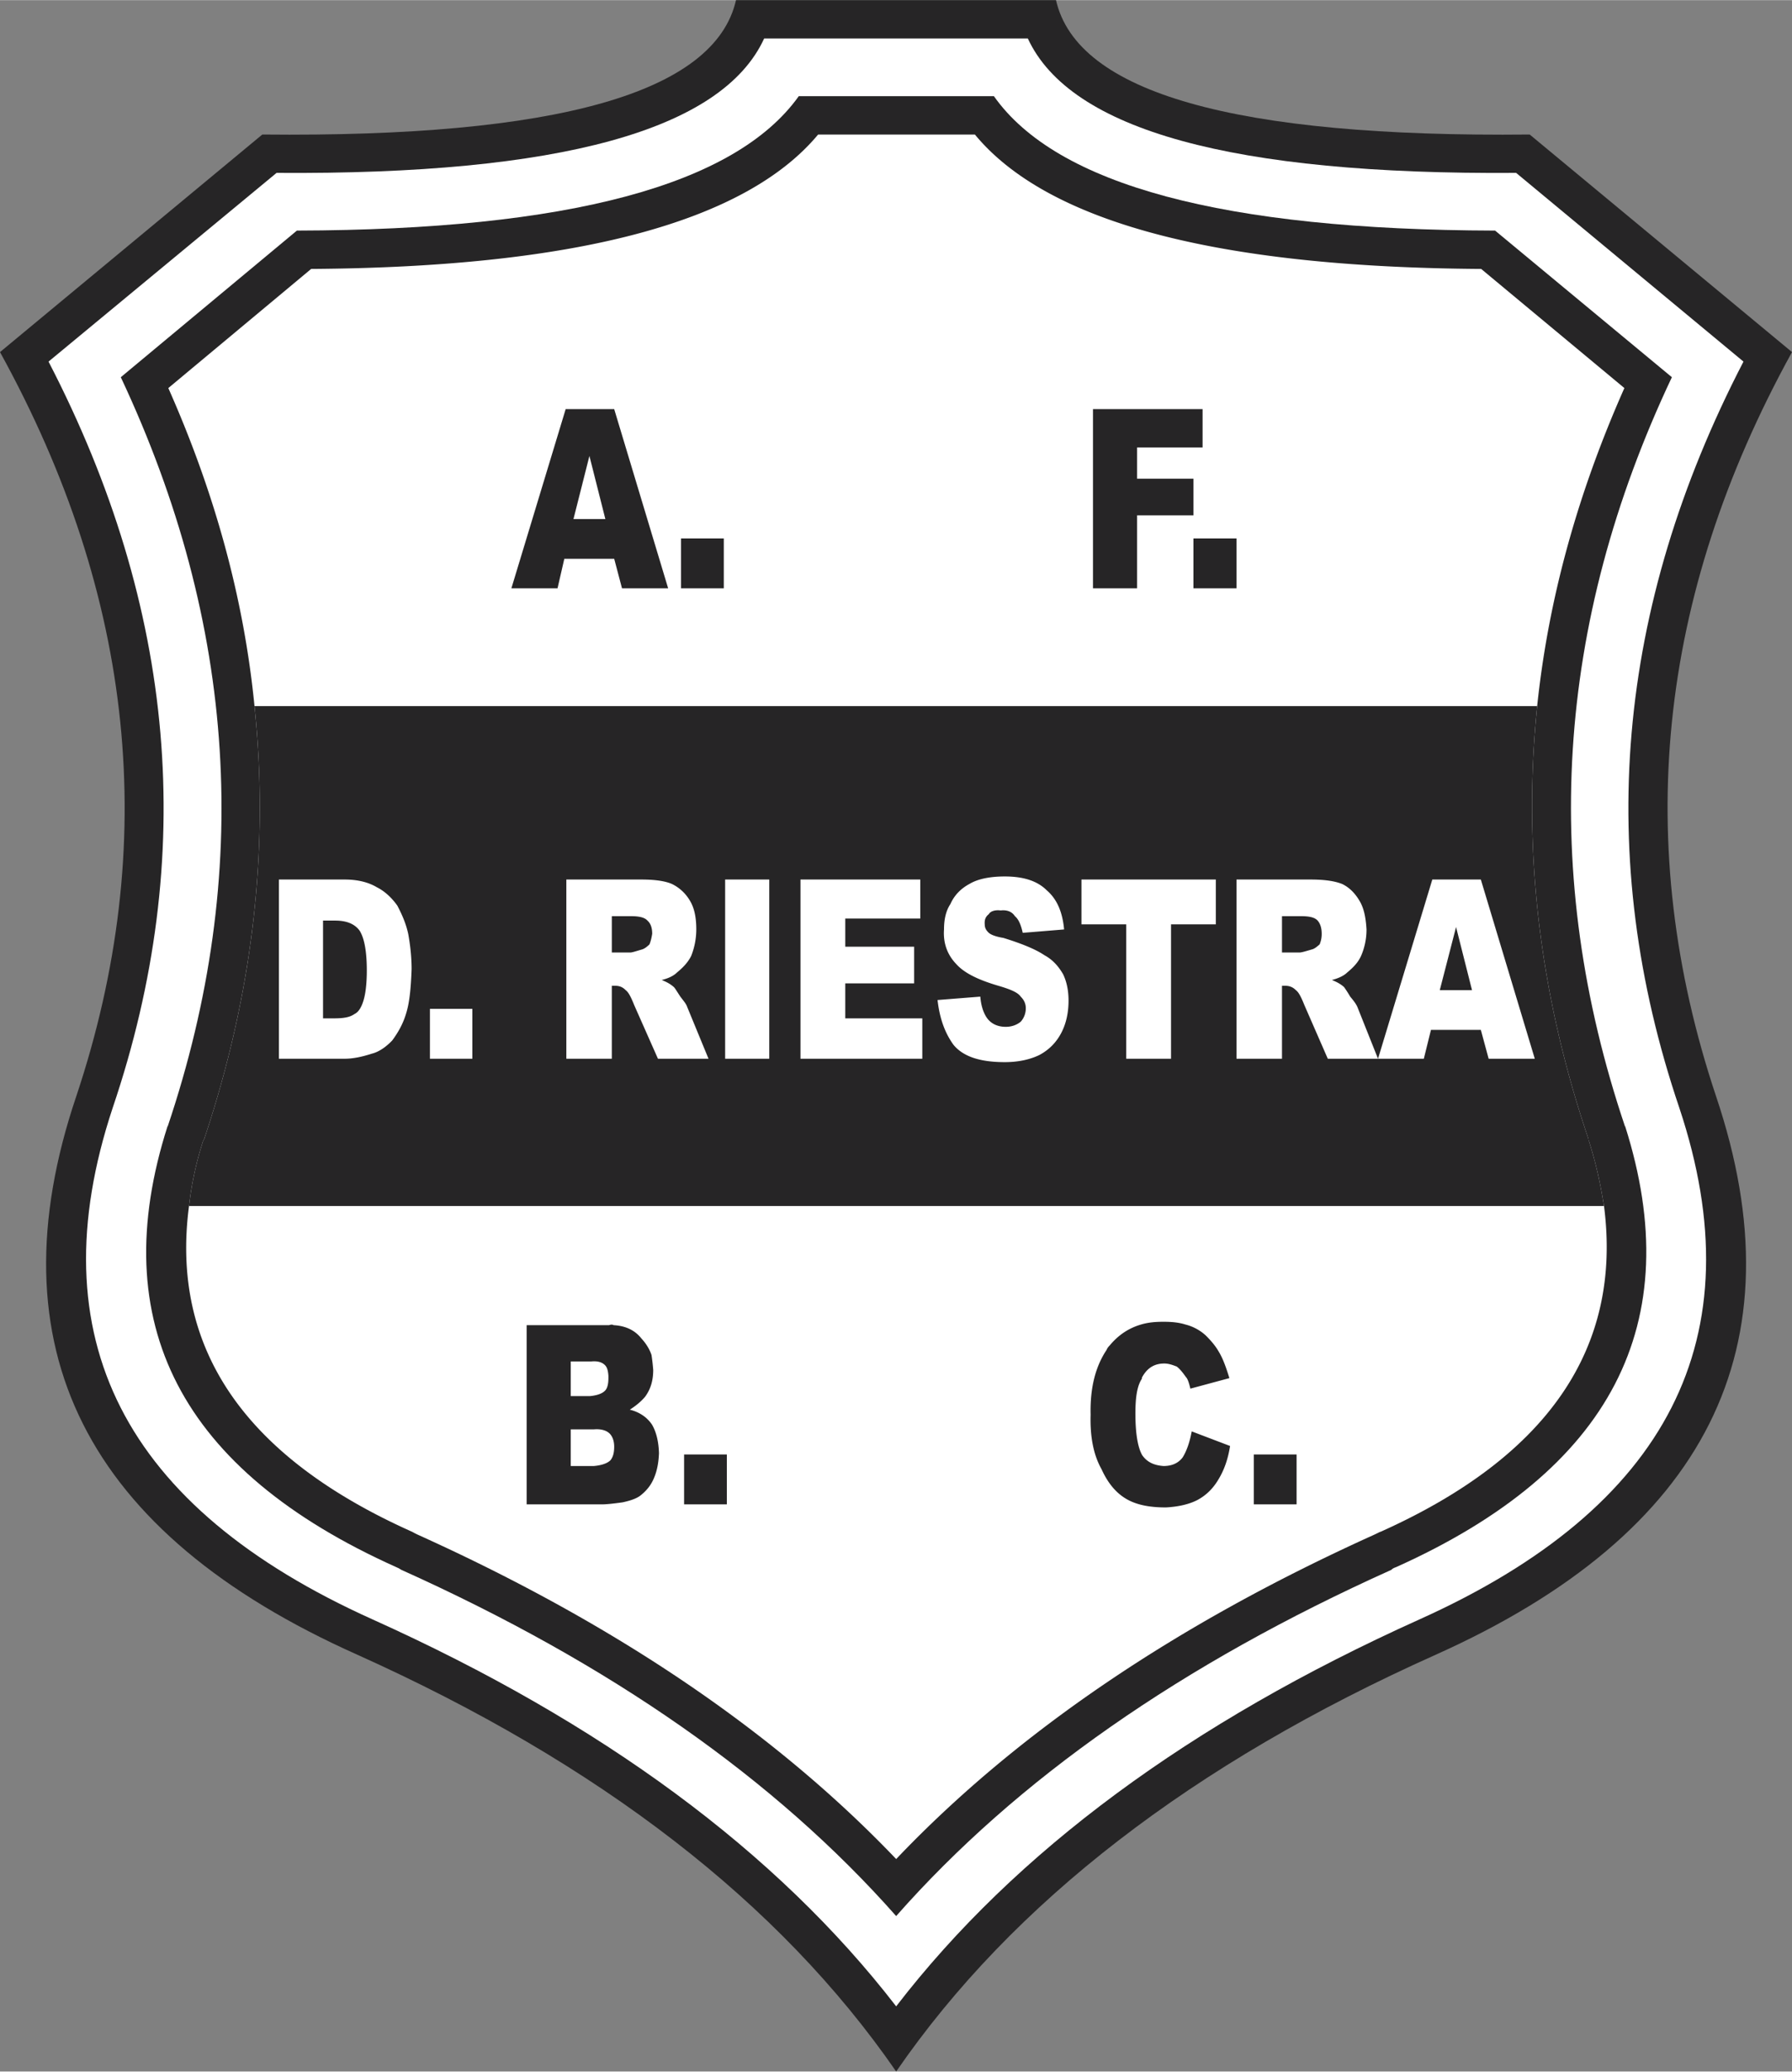
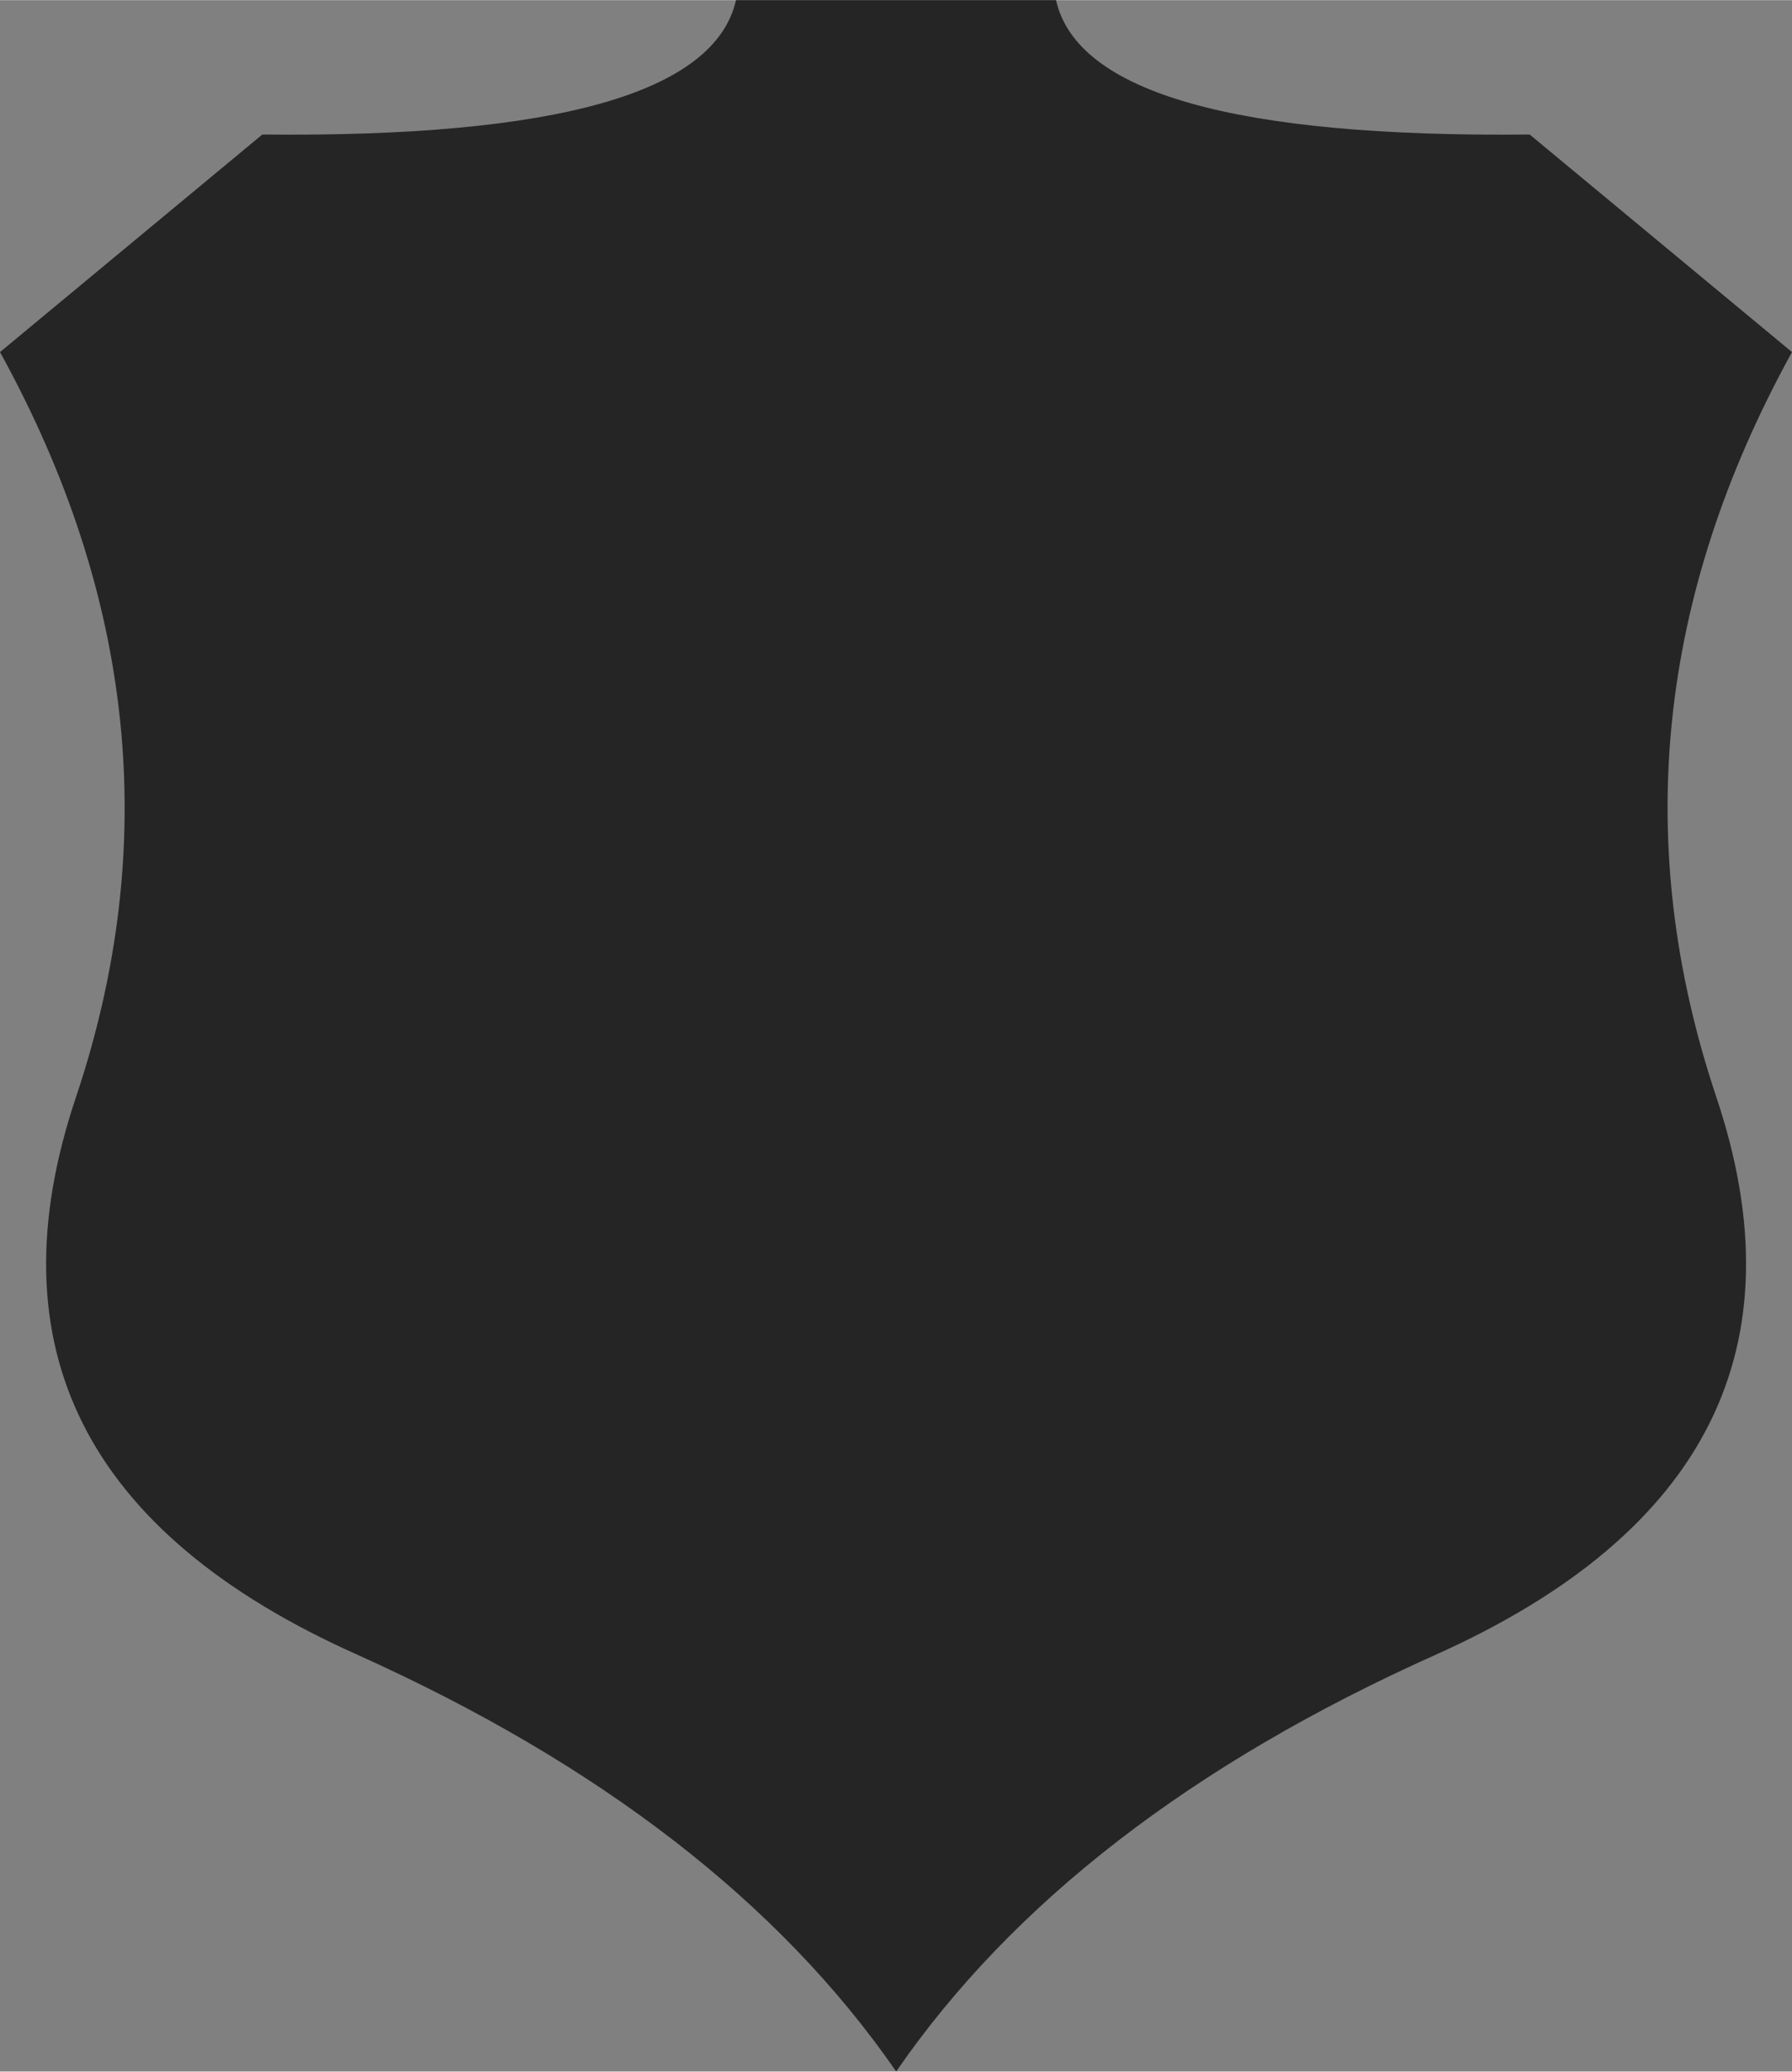
<svg xmlns="http://www.w3.org/2000/svg" width="2163" height="2500" viewBox="0 0 183.992 212.631">
  <rect x="0" y="0" width="183.992" height="212.631" fill="#808080" stroke="none" />
  <path d="M108.424 0H75.569c-2.16 9.511-18.396 14.11-48.637 13.796L0 36.129C13.866 61.284 16.445 86.718 7.839 112.5c-8.71 25.747.906 44.874 28.849 57.347 24.875 11.183 43.341 25.434 55.326 42.784 11.951-17.351 30.416-31.601 55.396-42.784 27.837-12.473 37.453-31.6 28.778-57.347-8.605-25.782-6.062-51.216 7.804-76.371l-26.931-22.333C126.819 14.11 110.583 9.511 108.424 0z" fill="#262526" />
-   <path d="M78.46 3.937h27.071c4.355 9.408 21.043 14.006 50.136 13.797l23.343 19.371c-13.1 25.294-15.33 50.797-6.584 76.614 7.839 23.552-1.115 41.007-26.688 52.504-23.518 10.592-41.46 23.797-53.724 39.718-12.299-15.921-30.242-29.126-53.759-39.718-25.573-11.497-34.492-28.952-26.688-52.504 8.745-25.817 6.515-51.32-6.584-76.614l23.413-19.371c29.056.209 45.745-4.39 50.064-13.797z" fill="#fff" />
-   <path d="M102.048 9.859H82.014c-6.515 9.128-23.657 13.728-51.529 13.797L12.403 38.708c11.915 25.364 13.553 50.972 4.808 76.928v-.07c-6.48 20.243 1.324 35.363 23.482 45.293.174.07.314.14.522.279 21.462 9.65 38.36 21.461 50.798 35.537 12.403-14.076 29.371-25.887 50.832-35.537.14-.14.279-.209.488-.279 22.124-9.93 29.963-25.05 23.518-45.293v.07c-8.745-25.956-7.177-51.564 4.808-76.928l-18.152-15.051c-27.872-.07-45.014-4.669-51.459-13.798z" fill="#262526" />
-   <path d="M84 13.796h16.096c7.421 8.989 24.771 13.623 51.982 13.797l14.703 12.229c-4.808 10.835-7.804 21.671-8.954 32.646-1.498 14.702.209 29.509 5.261 44.421 0 .069 0 .208.07.279.731 2.299 1.184 4.459 1.533 6.62 1.881 14.598-5.784 25.747-22.96 33.447h-.035c-.279.139-.558.278-.801.383-20.243 9.163-36.548 20.242-48.881 33.203-12.368-12.96-28.674-24.04-48.916-33.203a8.178 8.178 0 0 1-.767-.383c-17.246-7.701-24.841-18.85-22.925-33.447a34.28 34.28 0 0 1 1.428-6.62c.07-.07.07-.21.14-.279 4.982-14.912 6.689-29.719 5.156-44.421-1.081-10.975-4.042-21.81-8.849-32.646l14.667-12.229C59.159 27.419 76.51 22.786 84 13.796z" fill="#fff" />
  <path d="M157.827 72.468H26.13c1.533 14.702-.174 29.509-5.156 44.421-.07.069-.07.208-.14.279a34.19 34.19 0 0 0-1.428 6.62h145.285c-.349-2.161-.801-4.32-1.533-6.62-.07-.07-.07-.21-.07-.279-5.052-14.911-6.759-29.719-5.261-44.421zM116.75 49.125V45.92h6.724v-3.938h-11.253v18.396h4.529v-7.491h5.784v-3.763h-5.784zM63.062 41.982H58.08l-5.574 18.396h4.738l.697-3.031h5.122l.801 3.031h4.738l-5.54-18.396zm-.907 11.289H58.88l1.638-6.48 1.637 6.48zM74.315 60.378v-5.122h-4.39v5.122h4.39zM126.958 60.378v-5.122h-4.424v5.122h4.424zM133.125 149.292h-4.39v5.121h4.39v-5.121zM67.66 149.152c-.035-1.115-.244-2.091-.696-2.892-.523-.802-1.325-1.324-2.3-1.568.662-.418 1.184-.871 1.568-1.324.592-.802.836-1.708.836-2.753a20.553 20.553 0 0 0-.174-1.533c-.209-.627-.592-1.219-1.045-1.707-.662-.836-1.603-1.29-2.857-1.359-.104-.07-.243-.07-.453 0h-8.466v18.396h7.804c.348 0 1.08-.07 2.055-.209.801-.174 1.394-.383 1.777-.662.592-.453 1.115-1.045 1.429-1.812.348-.801.487-1.671.522-2.577zm-5.505-8.989c.209.244.279.592.314 1.045v.243c0 .592-.105 1.011-.314 1.255-.313.348-.871.522-1.567.592h-1.986v-3.554h2.09c.662-.069 1.15.071 1.463.419zm.907 8.327c0 .592-.104 1.045-.384 1.394-.313.314-.906.522-1.707.592h-2.369v-3.763h2.369c.801-.069 1.394.139 1.707.523.279.348.384.801.384 1.254zM74.628 149.292h-4.39v5.121h4.39v-5.121zM121.698 135.947c-.662-.208-1.394-.278-2.23-.278-.871 0-1.603.07-2.299.278-1.324.384-2.369 1.115-3.24 2.161-.139.14-.244.278-.313.453-1.115 1.673-1.707 3.833-1.638 6.655-.069 2.299.313 4.145 1.115 5.574.697 1.532 1.568 2.508 2.613 3.1 1.045.593 2.369.837 4.007.837 1.254-.07 2.369-.314 3.24-.767.836-.453 1.568-1.115 2.16-2.125.592-.976.976-2.09 1.184-3.415l-3.937-1.498c-.209 1.115-.522 2.021-.941 2.683-.453.592-1.115.871-1.951.871-1.01-.07-1.707-.418-2.195-1.115-.453-.801-.696-2.229-.696-4.285 0-1.638.174-2.822.662-3.554 0-.07 0-.104.034-.174.523-.94 1.255-1.394 2.265-1.394.453 0 .836.14 1.289.314.348.279.592.593.941 1.08.174.174.313.593.453 1.185l4.007-1.08c-.348-1.114-.662-2.021-1.115-2.752-.383-.662-.872-1.185-1.324-1.638a4.855 4.855 0 0 0-2.091-1.116z" fill="#262526" />
-   <path d="M40.798 92.954c-.592-.836-1.324-1.498-2.09-1.881-.871-.522-1.986-.801-3.31-.801h-6.759v18.396h6.759c.801 0 1.707-.174 2.787-.522.697-.174 1.429-.662 2.09-1.359.592-.802 1.115-1.708 1.429-2.788.349-1.115.488-2.613.557-4.529 0-1.254-.139-2.474-.348-3.623-.244-1.116-.662-2.022-1.115-2.893zm-7.63 1.533h1.254c1.115 0 1.986.314 2.509 1.045.453.732.731 2.021.731 4.077 0 1.394-.139 2.439-.348 3.101-.209.697-.523 1.185-.906 1.359-.487.348-1.115.453-2.125.453h-1.115V94.487zM68.984 90.725c-.732-.313-1.777-.453-3.136-.453h-7.699v18.396h4.668v-7.491h.313c.488 0 .801.139 1.115.453.279.209.523.662.871 1.533l2.439 5.505h5.191l-2.195-5.331c-.104-.314-.384-.627-.697-1.045-.348-.522-.522-.836-.662-.976-.348-.313-.732-.522-1.254-.732.732-.174 1.254-.453 1.568-.766.592-.488 1.115-1.01 1.463-1.708a7.41 7.41 0 0 0 .522-2.717c0-1.254-.209-2.229-.662-2.961a4.322 4.322 0 0 0-1.845-1.707zm-2.508 3.762c.349.314.488.767.488 1.359-.07.418-.14.731-.279 1.08-.244.244-.523.454-.766.522-.593.174-1.011.314-1.185.314h-1.916v-3.728h1.951c.801 0 1.393.105 1.707.453zM48.498 103.545h-4.355v5.122h4.355v-5.122zM86.788 97.17v-2.892h7.7v-4.007h-12.3v18.396h12.508v-4.146h-7.909v-3.589h7.072V97.17h-7.071zM78.983 90.271h-4.529v18.396h4.529V90.271zM111.037 94.871h4.599v13.797h4.599V94.871h4.599v-4.599h-13.797v4.599zM107.483 91.386c-.976-.975-2.404-1.429-4.32-1.429-1.499 0-2.753.245-3.624.767-.905.487-1.568 1.185-1.951 2.055-.488.732-.662 1.638-.662 2.613-.105 1.463.383 2.648 1.254 3.554.836.94 2.299 1.637 4.32 2.23 1.185.348 1.985.662 2.299 1.115.349.349.523.731.523 1.185a2.04 2.04 0 0 1-.523 1.394c-.383.313-.906.522-1.533.522-.836 0-1.568-.313-2.021-1.045-.314-.522-.522-1.184-.593-2.055l-4.39.349c.209 1.846.731 3.344 1.638 4.599.975 1.185 2.683 1.777 5.261 1.777 1.428 0 2.613-.278 3.553-.731.976-.523 1.708-1.254 2.23-2.23s.767-2.125.767-3.345c0-1.01-.174-1.916-.558-2.718-.487-.836-1.08-1.498-1.916-1.951-.871-.593-2.299-1.185-4.215-1.777-.836-.139-1.359-.349-1.568-.592-.209-.209-.348-.453-.348-.801-.035-.453.069-.767.417-1.045.174-.313.662-.453 1.219-.383.627-.069 1.15.104 1.464.592.383.313.627.906.801 1.707l4.25-.348c-.172-1.849-.764-3.138-1.774-4.009zM139.571 92.432c-.453-.767-1.045-1.359-1.777-1.707-.801-.313-1.846-.453-3.24-.453h-7.595v18.396h4.668v-7.491h.314c.453 0 .801.139 1.115.453.279.209.523.662.871 1.533l2.404 5.505h5.156l-2.125-5.331c-.14-.314-.383-.627-.731-1.045a13.497 13.497 0 0 0-.627-.976c-.349-.313-.731-.522-1.254-.732.697-.174 1.254-.453 1.568-.766.593-.488 1.115-1.01 1.429-1.708a6.76 6.76 0 0 0 .558-2.717c-.072-1.254-.281-2.229-.734-2.961zm-3.867 3.414c0 .418-.07.731-.209 1.08-.279.244-.522.454-.802.522-.592.174-1.045.314-1.254.314h-1.812v-3.728h1.952c.801 0 1.394.104 1.707.453.278.314.418.767.418 1.359zM146.19 108.667l.732-2.961h5.122l.801 2.961h4.738l-5.54-18.396h-4.982l-5.574 18.396h4.703zm3.31-13.518l1.638 6.48h-3.311l1.673-6.48z" fill="#fff" />
</svg>